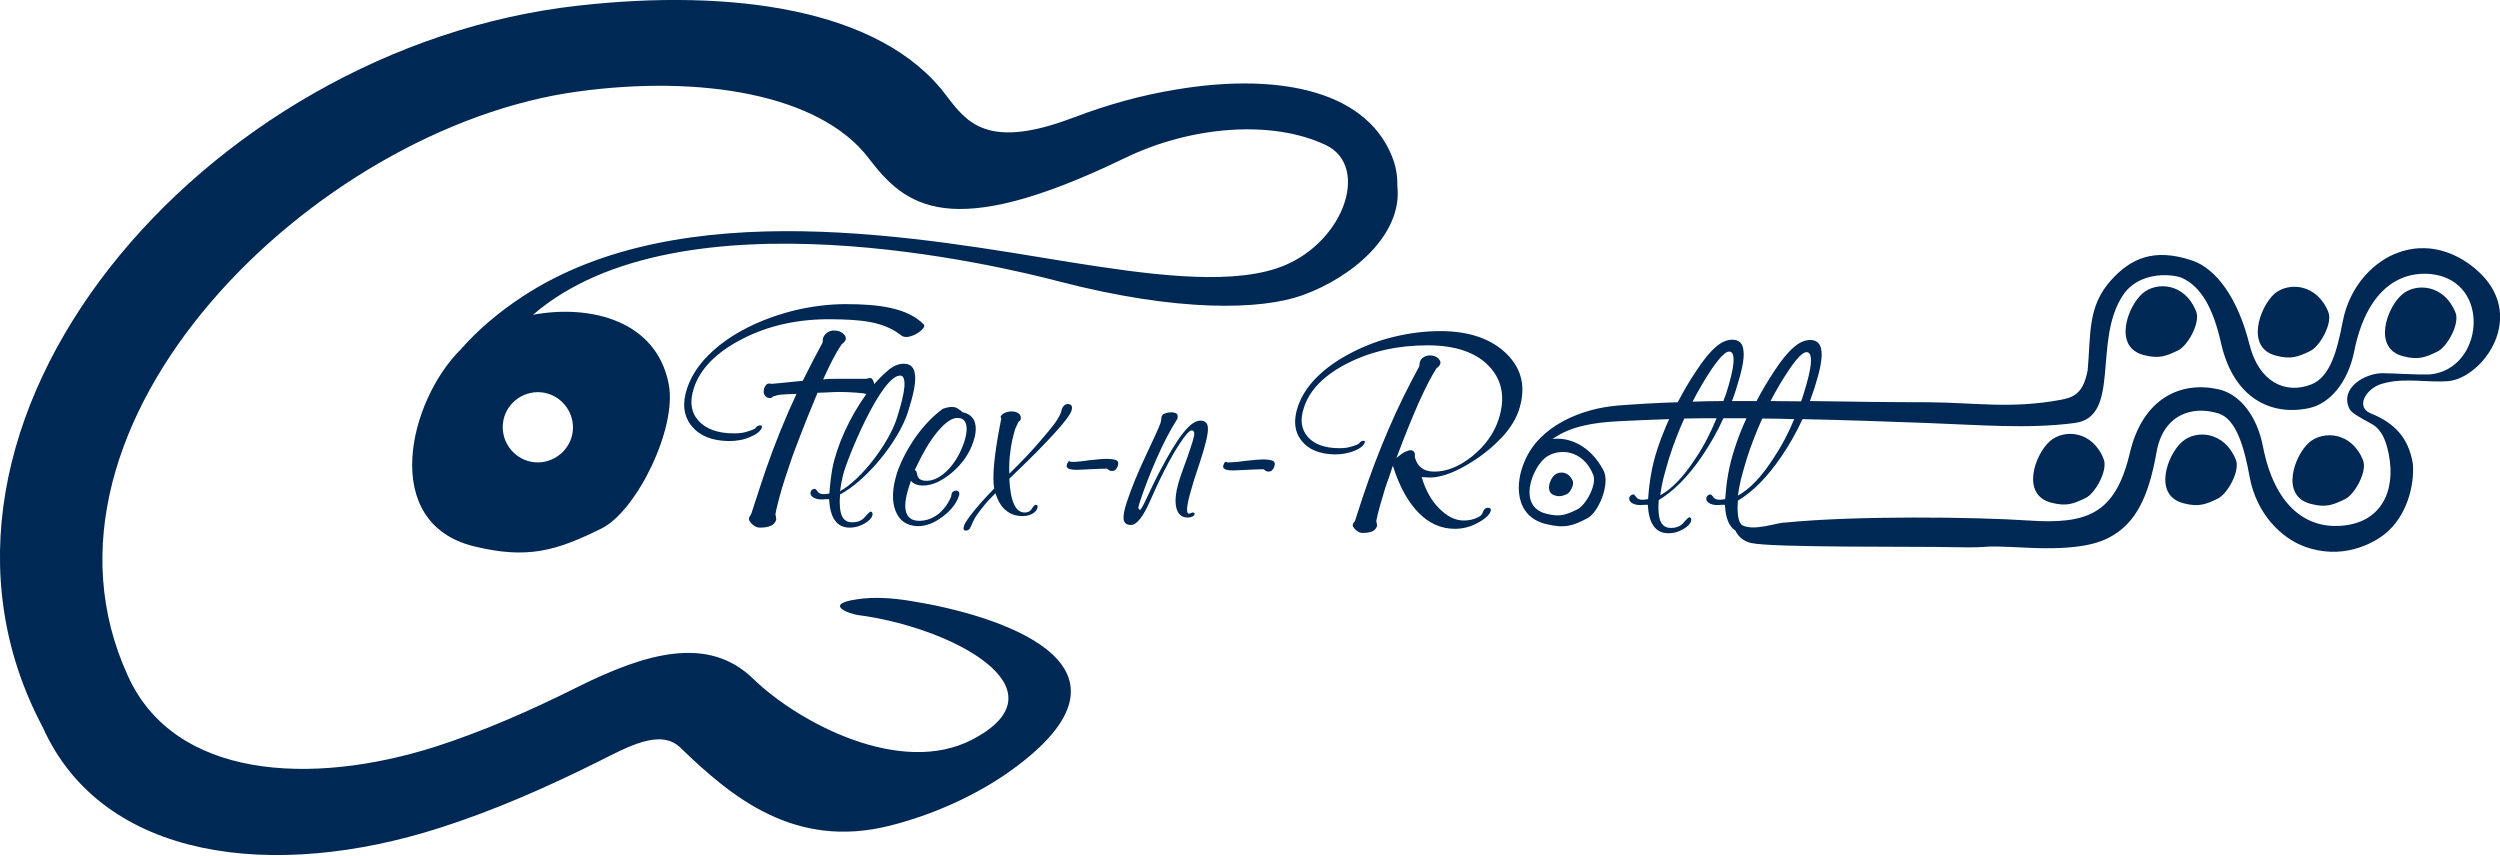
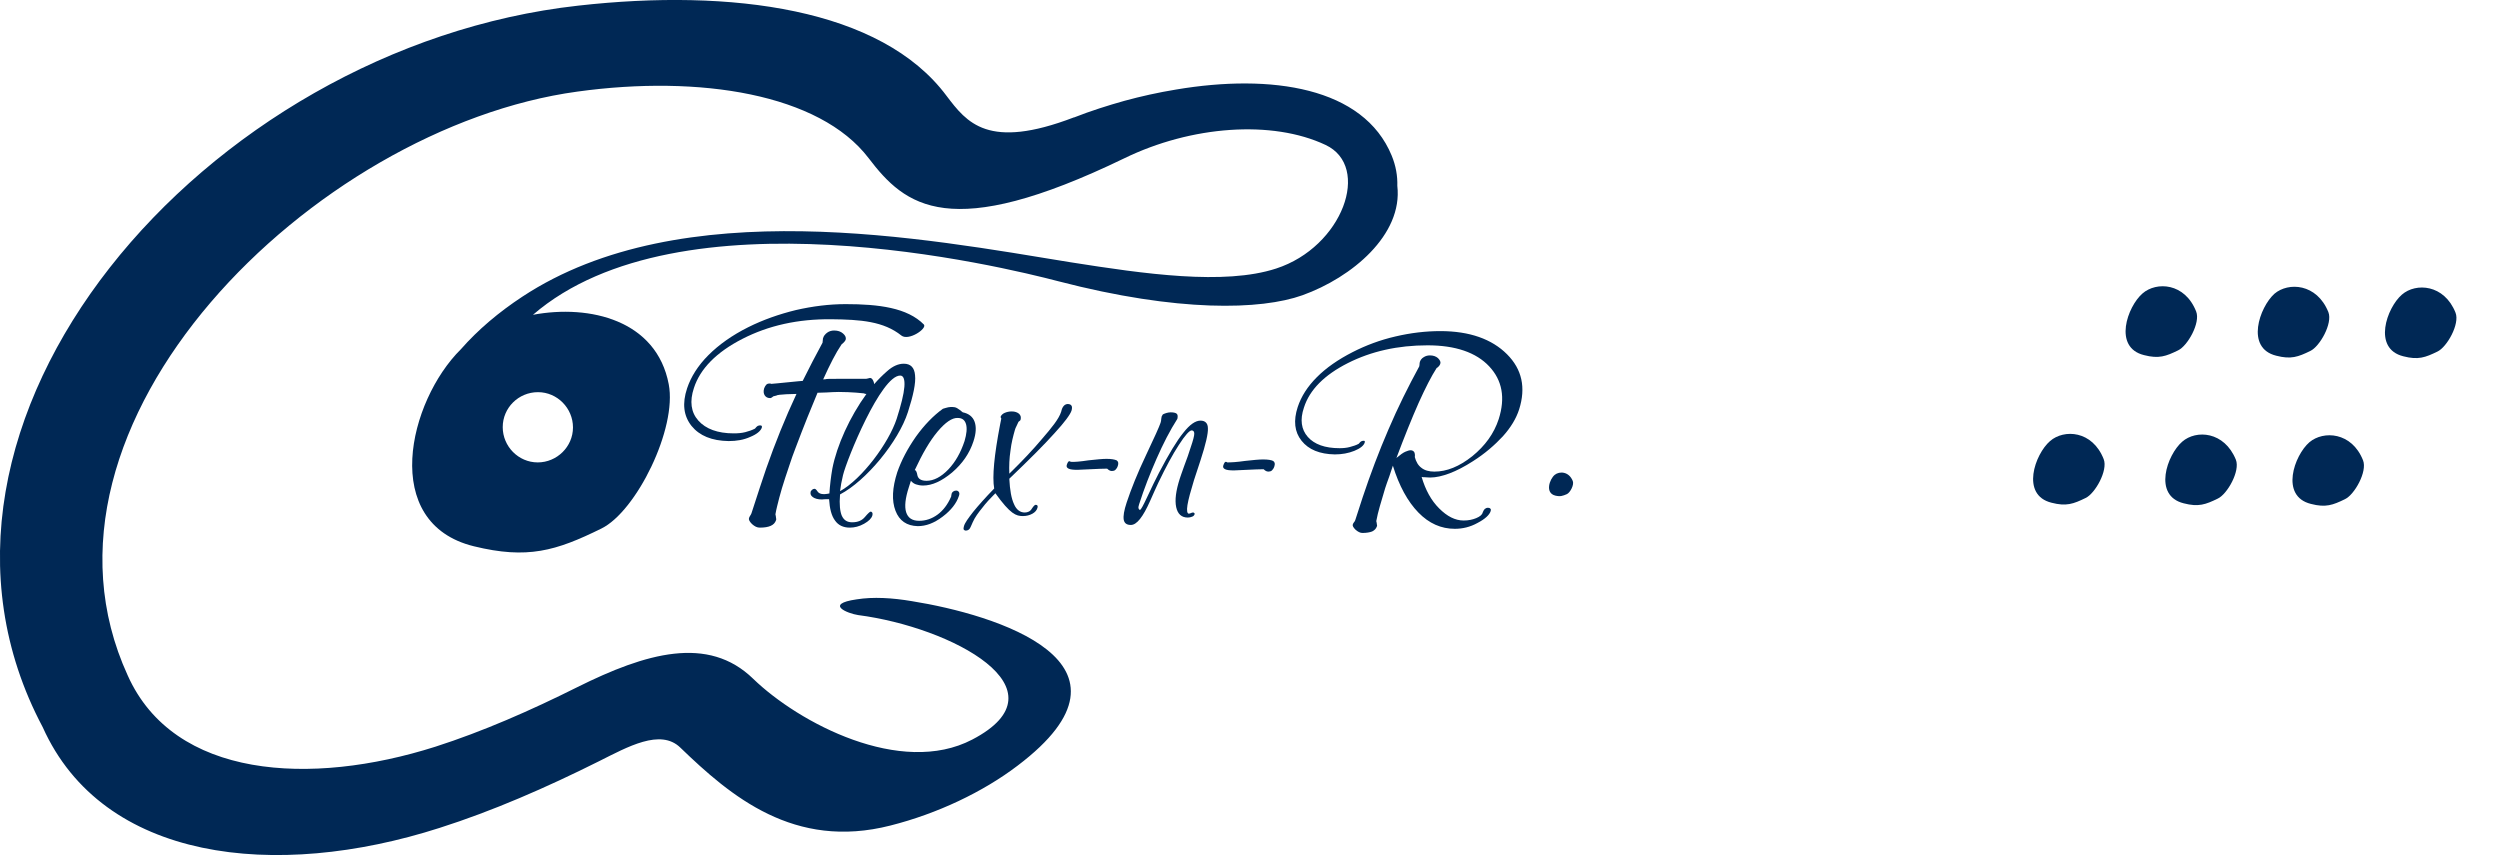
<svg xmlns="http://www.w3.org/2000/svg" width="254" height="87" viewBox="0 0 254 87" fill="none">
  <path d="M75.441 34.423C78.091 33.068 81.073 32.405 84.446 32.435C87.457 32.465 89.776 32.646 91.583 34.092C92.306 34.664 94.203 33.399 93.872 32.977C92.186 31.261 89.264 30.899 85.921 30.899C84.265 30.899 82.579 31.11 80.862 31.502C79.145 31.923 77.519 32.495 76.013 33.248C74.387 34.061 73.032 35.025 71.978 36.079C70.924 37.133 70.201 38.278 69.809 39.452C69.297 40.988 69.448 42.253 70.261 43.277C71.074 44.271 72.309 44.783 74.026 44.813C74.839 44.813 75.561 44.692 76.224 44.391C76.887 44.12 77.278 43.789 77.399 43.458C77.429 43.367 77.399 43.337 77.399 43.277C77.368 43.247 77.308 43.217 77.218 43.217C77.127 43.217 77.067 43.247 76.977 43.277C76.887 43.337 76.826 43.397 76.706 43.548C76.405 43.699 76.073 43.819 75.712 43.909C75.351 44 74.959 44.03 74.538 44.03C72.911 44.03 71.707 43.578 70.954 42.735C70.201 41.892 70.05 40.777 70.502 39.422C71.134 37.465 72.791 35.778 75.441 34.423Z" fill="#002855" />
  <path d="M92.246 41.861C92.788 40.175 93.059 38.91 92.969 38.127C92.909 37.344 92.517 36.953 91.824 36.953C91.282 36.953 90.71 37.194 90.138 37.706C89.686 38.097 89.234 38.549 88.813 39.031C88.813 38.94 88.782 38.85 88.752 38.76C88.662 38.519 88.542 38.398 88.391 38.398C88.361 38.398 88.271 38.428 88.15 38.458C88.09 38.458 88.03 38.489 87.999 38.489H86.976C86.765 38.489 86.433 38.489 86.012 38.489C85.59 38.489 85.259 38.489 85.048 38.489C83.392 38.489 84.325 38.519 83.633 38.549C84.325 37.013 84.928 35.838 85.5 34.995L85.53 34.965C85.771 34.784 85.891 34.603 85.921 34.513C85.982 34.302 85.891 34.092 85.65 33.881C85.409 33.67 85.108 33.58 84.747 33.58C84.506 33.58 84.265 33.64 84.054 33.79C83.844 33.941 83.693 34.122 83.633 34.333C83.603 34.393 83.603 34.453 83.603 34.513C83.603 34.573 83.572 34.694 83.572 34.814C82.88 36.079 82.217 37.374 81.555 38.699C81.434 38.699 81.314 38.73 81.163 38.73C78.663 38.97 78.844 38.97 78.362 39.001C78.332 39.001 78.302 38.97 78.272 38.97C78.242 38.97 78.182 38.97 78.151 38.97C78.031 38.97 77.941 39.001 77.85 39.091C77.76 39.181 77.7 39.302 77.639 39.452C77.549 39.753 77.579 39.994 77.7 40.175C77.82 40.356 78.001 40.446 78.242 40.446C78.272 40.446 78.332 40.446 78.362 40.416C78.392 40.386 78.483 40.356 78.573 40.265C79.236 40.145 78.543 40.145 79.898 40.055C80.501 40.025 80.23 40.055 80.892 40.025H80.922C80.651 40.657 80.35 41.259 80.079 41.892C78.995 44.391 78.031 46.951 77.188 49.571L76.345 52.161C76.314 52.252 76.254 52.342 76.194 52.432C76.134 52.523 76.104 52.613 76.104 52.643C76.043 52.794 76.164 53.005 76.405 53.245C76.676 53.486 76.917 53.607 77.188 53.607C77.67 53.607 78.031 53.547 78.302 53.426C78.573 53.306 78.754 53.125 78.844 52.854C78.874 52.794 78.874 52.733 78.844 52.613C78.844 52.523 78.814 52.402 78.784 52.252C78.874 51.71 79.025 51.167 79.175 50.565C79.326 49.963 79.537 49.3 79.778 48.547C79.898 48.216 80.049 47.764 80.23 47.192C80.41 46.62 80.561 46.228 80.832 45.506C81.705 43.187 82.428 41.41 83.061 39.904C84.657 39.874 84.536 39.783 86.162 39.844C86.735 39.874 87.277 39.904 87.759 39.964C87.849 39.994 87.909 40.025 87.969 40.025C87.999 40.025 88.03 40.025 88.03 40.025C86.343 42.343 85.018 45.265 84.566 47.614C84.416 48.457 84.325 49.3 84.265 50.144C84.235 50.144 84.145 50.144 84.054 50.174C83.874 50.204 83.753 50.204 83.693 50.204C83.392 50.204 83.181 50.113 83.061 49.933C82.94 49.752 82.85 49.662 82.759 49.662C82.669 49.662 82.609 49.692 82.518 49.752C82.458 49.812 82.398 49.873 82.368 49.933C82.308 50.174 82.368 50.354 82.579 50.505C82.789 50.656 83.091 50.746 83.512 50.746C83.572 50.746 83.723 50.716 83.964 50.716C84.084 50.716 84.175 50.716 84.235 50.716C84.295 51.679 84.476 52.402 84.837 52.884C85.169 53.366 85.681 53.607 86.343 53.607C86.825 53.607 87.307 53.486 87.789 53.215C88.271 52.944 88.542 52.673 88.632 52.372C88.662 52.252 88.662 52.161 88.632 52.101C88.602 52.041 88.542 51.981 88.451 51.981C88.391 51.981 88.18 52.161 87.879 52.523C87.578 52.884 87.156 53.065 86.584 53.065C86.072 53.065 85.741 52.854 85.53 52.402C85.349 51.981 85.259 51.258 85.349 50.234C87.999 48.849 91.282 44.873 92.246 41.861ZM85.65 48.276C86.042 46.65 89.505 38.157 91.463 38.157C91.794 38.157 91.945 38.549 91.885 39.302C91.824 40.055 91.553 41.139 91.102 42.554C90.288 45.024 87.578 48.668 85.349 49.903C85.409 49.421 85.5 48.879 85.65 48.276Z" fill="#002855" />
  <path d="M92.637 61.076C90.68 60.744 88.722 60.624 87.036 60.895C83.693 61.377 86.162 62.34 87.186 62.491C96.673 63.726 108.599 70.02 98.781 75.14C91.523 78.935 81.163 73.453 76.525 68.966C71.948 64.509 65.623 66.346 58.666 69.809C53.908 72.189 49.029 74.327 44.241 75.863C31.562 79.898 17.678 79.115 12.98 68.635C1.235 43.006 31.953 12.95 58.666 9.306C71.104 7.589 83.271 9.547 88.24 16.052C91.975 20.961 96.432 24.695 114.231 16.082C121.037 12.769 129.259 12.167 134.68 14.727C139.348 16.925 136.426 25.087 129.65 27.285C124.38 29.002 116.248 27.827 108.81 26.653C94.113 24.274 69.297 19.455 53.065 30.146C50.685 31.712 48.577 33.489 46.831 35.477C41.5 40.747 38.549 53.155 48.156 55.504C53.577 56.829 56.468 55.986 61.106 53.697C64.659 51.95 68.816 43.518 67.942 39.031C66.707 32.556 59.961 30.899 54.149 31.983C69.087 19.094 101.793 27.075 107.545 28.58C119.712 31.742 128.114 31.502 132.331 29.996C137.36 28.189 142.54 23.852 141.968 18.883C141.998 17.859 141.817 16.835 141.396 15.811C138.534 8.854 129.168 7.469 119.501 9.095C117.664 9.396 115.917 9.788 114.261 10.239C112.544 10.721 110.828 11.264 109.141 11.926H109.111C100.377 15.269 98.239 12.468 96.161 9.728C89.535 0.843 74.297 -1.175 58.757 0.572C20.81 4.788 -12.107 42.916 4.337 73.875C10.45 87.518 27.948 89.475 44.662 84.115C50.053 82.398 55.504 80.019 60.865 77.338C63.756 75.893 67.099 73.996 69.117 75.953C74.236 80.892 80.681 86.373 90.469 83.874C95.227 82.669 99.865 80.471 103.389 77.79C117.242 67.31 101.1 62.431 92.637 61.076ZM54.661 39.844C56.618 39.844 58.215 41.47 58.215 43.428C58.215 45.385 56.588 46.981 54.631 46.981C52.673 46.981 51.077 45.355 51.077 43.398C51.077 41.44 52.673 39.844 54.661 39.844Z" fill="#002855" />
  <path d="M92.547 48.849C92.698 49.029 92.878 49.15 93.059 49.21C93.24 49.27 93.481 49.33 93.782 49.33C94.715 49.33 95.679 48.879 96.733 48.005C97.787 47.102 98.51 46.048 98.902 44.843C99.173 44.03 99.203 43.367 99.022 42.855C98.841 42.343 98.42 42.012 97.817 41.892C97.607 41.711 97.396 41.56 97.245 41.47C97.095 41.38 96.914 41.35 96.763 41.35C96.643 41.35 96.492 41.35 96.342 41.38C96.191 41.41 96.01 41.47 95.8 41.53C94.836 42.223 93.902 43.187 93.059 44.361C92.216 45.566 91.583 46.77 91.162 47.975C90.65 49.571 90.59 50.866 90.981 51.89C91.373 52.914 92.126 53.426 93.24 53.456C94.083 53.456 94.896 53.155 95.769 52.493C96.613 51.86 97.185 51.137 97.426 50.384C97.486 50.234 97.486 50.083 97.426 49.993C97.366 49.903 97.275 49.842 97.155 49.842C97.034 49.842 96.944 49.873 96.854 49.933C96.763 49.993 96.703 50.083 96.673 50.204C96.673 50.234 96.673 50.294 96.643 50.384C96.643 50.445 96.643 50.475 96.613 50.505C96.281 51.258 95.83 51.86 95.257 52.282C94.685 52.703 94.053 52.914 93.39 52.914C92.668 52.914 92.246 52.613 92.065 52.041C91.885 51.469 91.975 50.625 92.336 49.511L92.547 48.849ZM95.257 43.849C96.041 42.916 96.733 42.434 97.305 42.464C97.757 42.464 98.028 42.675 98.149 43.096C98.269 43.518 98.209 44.09 97.998 44.813C97.607 45.987 97.064 46.951 96.342 47.704C95.619 48.457 94.866 48.849 94.143 48.849C93.601 48.849 93.3 48.668 93.21 48.306C93.149 47.945 93.059 47.764 92.939 47.764C93.722 46.078 94.475 44.783 95.257 43.849Z" fill="#002855" />
-   <path d="M107.123 44.03C108.177 42.886 108.749 42.102 108.87 41.711C108.93 41.5 108.93 41.319 108.87 41.229C108.81 41.109 108.659 41.048 108.478 41.048C108.358 41.048 108.207 41.109 108.117 41.199C107.997 41.319 107.906 41.47 107.846 41.711L107.816 41.831C107.575 42.584 106.822 43.488 105.888 44.572C104.955 45.686 103.841 46.861 102.546 48.126C102.515 47.343 102.546 46.56 102.666 45.777C102.756 44.994 102.937 44.301 103.118 43.669C103.148 43.548 103.208 43.428 103.268 43.307C103.329 43.157 103.419 43.006 103.479 42.855C103.539 42.795 103.6 42.765 103.63 42.735C103.66 42.705 103.69 42.675 103.69 42.645C103.75 42.404 103.72 42.223 103.539 42.042C103.359 41.892 103.118 41.801 102.786 41.801C102.515 41.801 102.275 41.861 102.064 41.952C101.853 42.042 101.732 42.193 101.672 42.313C101.672 42.343 101.672 42.373 101.672 42.404C101.672 42.434 101.702 42.464 101.732 42.524C101.702 42.645 101.672 42.855 101.612 43.126C101.01 46.258 100.799 48.427 101.01 49.632C100.106 50.565 99.383 51.378 98.871 52.011C98.359 52.673 98.028 53.125 97.938 53.456C97.908 53.577 97.878 53.697 97.908 53.788C97.938 53.848 98.028 53.908 98.118 53.908C98.269 53.908 98.42 53.848 98.51 53.727C98.6 53.607 98.691 53.366 98.841 53.035C99.052 52.553 99.413 52.071 99.805 51.589C100.166 51.107 100.618 50.625 101.13 50.113C101.401 50.896 101.732 51.499 102.214 51.86C102.666 52.252 103.238 52.432 103.931 52.432C104.292 52.432 104.624 52.342 104.895 52.191C105.166 52.041 105.346 51.83 105.407 51.589C105.437 51.499 105.437 51.438 105.407 51.378C105.376 51.318 105.316 51.288 105.226 51.288C105.136 51.288 105.015 51.408 104.834 51.679C104.684 51.95 104.413 52.071 104.112 52.071C103.66 52.071 103.268 51.8 103.027 51.228C102.756 50.656 102.606 49.812 102.546 48.638C104.563 46.71 106.099 45.174 107.123 44.03Z" fill="#002855" />
+   <path d="M107.123 44.03C108.177 42.886 108.749 42.102 108.87 41.711C108.93 41.5 108.93 41.319 108.87 41.229C108.81 41.109 108.659 41.048 108.478 41.048C108.358 41.048 108.207 41.109 108.117 41.199C107.997 41.319 107.906 41.47 107.846 41.711L107.816 41.831C107.575 42.584 106.822 43.488 105.888 44.572C104.955 45.686 103.841 46.861 102.546 48.126C102.515 47.343 102.546 46.56 102.666 45.777C102.756 44.994 102.937 44.301 103.118 43.669C103.148 43.548 103.208 43.428 103.268 43.307C103.329 43.157 103.419 43.006 103.479 42.855C103.539 42.795 103.6 42.765 103.63 42.735C103.66 42.705 103.69 42.675 103.69 42.645C103.75 42.404 103.72 42.223 103.539 42.042C103.359 41.892 103.118 41.801 102.786 41.801C102.515 41.801 102.275 41.861 102.064 41.952C101.853 42.042 101.732 42.193 101.672 42.313C101.672 42.343 101.672 42.373 101.672 42.404C101.672 42.434 101.702 42.464 101.732 42.524C101.702 42.645 101.672 42.855 101.612 43.126C101.01 46.258 100.799 48.427 101.01 49.632C100.106 50.565 99.383 51.378 98.871 52.011C98.359 52.673 98.028 53.125 97.938 53.456C97.908 53.577 97.878 53.697 97.908 53.788C97.938 53.848 98.028 53.908 98.118 53.908C98.269 53.908 98.42 53.848 98.51 53.727C98.6 53.607 98.691 53.366 98.841 53.035C99.052 52.553 99.413 52.071 99.805 51.589C100.166 51.107 100.618 50.625 101.13 50.113C102.666 52.252 103.238 52.432 103.931 52.432C104.292 52.432 104.624 52.342 104.895 52.191C105.166 52.041 105.346 51.83 105.407 51.589C105.437 51.499 105.437 51.438 105.407 51.378C105.376 51.318 105.316 51.288 105.226 51.288C105.136 51.288 105.015 51.408 104.834 51.679C104.684 51.95 104.413 52.071 104.112 52.071C103.66 52.071 103.268 51.8 103.027 51.228C102.756 50.656 102.606 49.812 102.546 48.638C104.563 46.71 106.099 45.174 107.123 44.03Z" fill="#002855" />
  <path d="M112.424 46.62C112.032 46.62 111.4 46.68 110.587 46.77C109.773 46.891 109.171 46.951 108.78 46.921L108.75 46.891C108.689 46.861 108.659 46.861 108.629 46.861C108.599 46.861 108.539 46.891 108.509 46.951C108.478 47.011 108.418 47.102 108.388 47.222C108.328 47.403 108.388 47.523 108.569 47.614C108.75 47.704 109.051 47.734 109.472 47.734C109.683 47.734 110.105 47.704 110.797 47.674C111.46 47.644 112.032 47.614 112.484 47.614C112.574 47.704 112.665 47.764 112.725 47.794C112.785 47.825 112.875 47.855 112.966 47.855C113.086 47.855 113.237 47.825 113.327 47.734C113.418 47.644 113.508 47.523 113.568 47.343C113.658 47.072 113.628 46.891 113.448 46.77C113.237 46.68 112.906 46.62 112.424 46.62Z" fill="#002855" />
  <path d="M128.325 46.68C127.934 46.68 127.301 46.74 126.488 46.831C125.675 46.951 125.072 46.981 124.681 46.981L124.651 46.951C124.591 46.921 124.561 46.921 124.53 46.921C124.5 46.921 124.44 46.951 124.41 47.011C124.38 47.072 124.32 47.162 124.289 47.282C124.229 47.463 124.289 47.584 124.47 47.674C124.651 47.764 124.952 47.794 125.374 47.794C125.584 47.794 126.006 47.764 126.699 47.734C127.361 47.704 127.934 47.674 128.385 47.674C128.476 47.764 128.566 47.825 128.626 47.855C128.686 47.885 128.777 47.915 128.867 47.915C128.988 47.915 129.138 47.885 129.229 47.794C129.319 47.704 129.409 47.584 129.469 47.403C129.56 47.132 129.53 46.951 129.349 46.831C129.168 46.74 128.837 46.68 128.325 46.68Z" fill="#002855" />
  <path d="M121.971 42.735C121.459 42.735 120.886 43.126 120.224 43.97C119.561 44.783 118.748 46.138 117.754 48.035C117.393 48.728 117.001 49.541 116.58 50.445C116.158 51.348 115.917 51.8 115.827 51.8C115.736 51.8 115.706 51.74 115.676 51.649C115.646 51.559 115.676 51.408 115.736 51.228C116.248 49.632 116.851 48.096 117.513 46.59C118.176 45.084 118.869 43.729 119.621 42.554C119.682 42.283 119.652 42.133 119.561 42.042C119.471 41.952 119.26 41.892 118.929 41.892C118.808 41.892 118.658 41.922 118.537 41.952C118.417 41.982 118.266 42.042 118.146 42.102L118.025 42.313C117.995 42.494 117.965 42.645 117.965 42.735C117.935 42.855 117.935 42.916 117.905 42.976C117.784 43.337 117.303 44.421 116.429 46.258C115.556 48.096 114.923 49.692 114.472 51.047C114.201 51.86 114.11 52.432 114.17 52.794C114.231 53.155 114.472 53.336 114.893 53.336C115.496 53.336 116.128 52.523 116.851 50.896C117.182 50.113 117.483 49.511 117.694 49.029C118.447 47.463 119.14 46.168 119.772 45.204C120.404 44.211 120.856 43.729 121.067 43.729C121.248 43.729 121.338 43.849 121.338 44.06C121.338 44.271 121.218 44.753 120.977 45.445C120.796 46.017 120.585 46.65 120.314 47.343C120.073 48.065 119.892 48.487 119.862 48.638C119.471 49.872 119.35 50.806 119.501 51.529C119.652 52.221 120.043 52.583 120.676 52.583C120.826 52.583 120.977 52.553 121.127 52.492C121.278 52.432 121.338 52.342 121.368 52.252C121.398 52.191 121.368 52.161 121.338 52.131C121.308 52.101 121.278 52.071 121.248 52.071C121.187 52.071 121.097 52.071 121.007 52.131C120.886 52.161 120.826 52.191 120.796 52.191C120.615 52.191 120.555 51.89 120.645 51.318C120.736 50.746 120.977 49.872 121.308 48.788L121.971 46.77C122.513 45.114 122.754 44.03 122.723 43.518C122.723 43.006 122.452 42.735 121.971 42.735Z" fill="#002855" />
  <path d="M231.262 36.139C232.768 36.531 233.491 36.26 234.726 35.658C235.689 35.206 237.015 32.857 236.563 31.712C235.388 28.791 232.497 28.64 231.082 29.845C229.576 31.2 228.1 35.356 231.262 36.139Z" fill="#002855" />
  <path d="M221.715 44.873C220.179 46.198 218.704 50.354 221.866 51.137C223.372 51.529 224.095 51.258 225.329 50.656C226.293 50.204 227.618 47.855 227.166 46.71C225.992 43.819 223.131 43.638 221.715 44.873Z" fill="#002855" />
  <path d="M244.032 29.936C242.496 31.261 241.02 35.417 244.182 36.2C245.688 36.591 246.411 36.32 247.646 35.718C248.609 35.266 249.934 32.917 249.483 31.773C248.338 28.881 245.447 28.701 244.032 29.936Z" fill="#002855" />
  <path d="M217.68 29.815C216.144 31.14 214.668 35.296 217.83 36.079C219.336 36.471 220.059 36.2 221.294 35.597C222.258 35.146 223.583 32.797 223.131 31.652C221.987 28.731 219.095 28.58 217.68 29.815Z" fill="#002855" />
  <path d="M234.635 44.933C233.099 46.258 231.624 50.414 234.786 51.197C236.292 51.589 237.014 51.318 238.249 50.716C239.213 50.264 240.538 47.915 240.086 46.77C238.942 43.879 236.051 43.729 234.635 44.933Z" fill="#002855" />
  <path d="M208.284 44.813C206.748 46.138 205.272 50.294 208.434 51.077C209.94 51.469 210.663 51.197 211.898 50.595C212.861 50.144 214.186 47.794 213.735 46.65C212.59 43.729 209.699 43.578 208.284 44.813Z" fill="#002855" />
-   <path d="M251.47 27.285C250.386 26.382 247.435 24.304 243.67 25.659C241.351 26.472 238.731 28.881 238.008 32.736C237.466 35.537 236.774 38.308 234.816 39.061C232.196 40.085 229.516 38.82 228.552 35.025C227.377 30.297 225.179 27.315 222.739 26.472C218.794 25.147 216.475 26.291 214.518 28.43C212.078 31.11 212.44 33.881 212.108 37.615C211.657 39.904 210.813 40.356 209.338 40.627C204.278 41.56 200.694 40.898 195.816 40.868C191.9 40.868 187.895 40.807 183.89 40.747C184.04 40.326 184.191 39.874 184.341 39.452C184.883 37.766 185.154 36.501 185.064 35.718C185.004 34.935 184.612 34.543 183.92 34.543C183.378 34.543 182.805 34.784 182.233 35.296C181.631 35.808 180.968 36.621 180.245 37.736C179.613 38.699 179.011 39.693 178.469 40.747C177.625 40.747 176.812 40.747 175.969 40.747C176.12 40.326 176.3 39.874 176.421 39.422C176.963 37.736 177.234 36.471 177.143 35.688C177.083 34.905 176.722 34.513 175.999 34.513C175.457 34.513 174.885 34.754 174.313 35.266C173.71 35.778 173.048 36.591 172.325 37.706C171.632 38.729 171.03 39.783 170.458 40.868C168.41 40.928 166.392 41.048 164.404 41.199C160.61 41.5 156.393 43.307 154.918 46.831C153.924 49.029 153.834 52.462 157.086 53.245C159.014 53.727 159.857 53.396 161.302 52.643C162.387 52.071 163.651 49.15 162.899 47.764C161.573 45.265 159.435 44.391 157.749 44.602C159.556 43.277 162.055 42.916 164.495 42.795C166.151 42.705 167.838 42.645 169.584 42.584C169.133 43.578 168.741 44.572 168.41 45.566C168.109 46.469 167.898 47.343 167.747 48.186C167.597 49.029 167.506 49.872 167.446 50.716C167.416 50.716 167.326 50.716 167.235 50.746C167.055 50.776 166.934 50.776 166.874 50.776C166.573 50.776 166.362 50.686 166.241 50.505C166.121 50.324 166.031 50.234 165.94 50.234C165.85 50.234 165.79 50.264 165.699 50.324C165.639 50.384 165.579 50.445 165.549 50.505C165.489 50.746 165.549 50.926 165.76 51.077C165.97 51.228 166.272 51.318 166.693 51.318C166.753 51.318 166.904 51.288 167.145 51.288C167.265 51.288 167.356 51.288 167.416 51.288C167.476 52.252 167.657 52.974 168.018 53.456C168.35 53.938 168.862 54.179 169.524 54.179C170.006 54.179 170.488 54.059 170.97 53.788C171.452 53.517 171.723 53.245 171.813 52.944C171.843 52.824 171.843 52.733 171.813 52.673C171.783 52.613 171.723 52.553 171.632 52.553C171.572 52.553 171.361 52.733 171.06 53.095C170.759 53.456 170.337 53.637 169.765 53.637C169.253 53.637 168.922 53.426 168.711 52.974C168.53 52.553 168.44 51.83 168.53 50.806C170.036 49.903 171.512 48.427 172.927 46.349C173.74 45.144 174.493 43.849 175.096 42.494C175.879 42.494 176.662 42.494 177.445 42.494C176.963 43.518 176.571 44.542 176.24 45.566C175.939 46.469 175.728 47.343 175.577 48.186C175.427 49.029 175.337 49.872 175.276 50.716C175.246 50.716 175.156 50.716 175.065 50.746C174.885 50.776 174.764 50.776 174.704 50.776C174.403 50.776 174.192 50.686 174.072 50.505C173.951 50.324 173.861 50.234 173.77 50.234C173.68 50.234 173.62 50.264 173.53 50.324C173.469 50.384 173.409 50.445 173.379 50.505C173.319 50.746 173.379 50.926 173.59 51.077C173.801 51.228 174.102 51.318 174.523 51.318C174.584 51.318 174.734 51.288 174.975 51.288C175.096 51.288 175.186 51.288 175.246 51.288C175.306 52.252 175.487 52.974 175.848 53.456C175.969 53.637 176.12 53.788 176.3 53.878C176.571 54.45 177.083 54.992 177.926 55.173C180.125 55.655 194.4 55.504 198.526 55.594C203.375 55.685 200.062 55.354 206.085 55.655C211.295 55.896 213.373 55.173 214.638 54.42C216.957 53.035 218.282 50.595 219.095 45.987C219.758 42.102 222.739 41.169 225.42 42.012C227.227 42.584 228.04 45.566 228.552 48.397C229.244 52.252 231.834 54.691 234.153 55.534C237.918 56.92 241.05 55.263 242.315 54.239C244.543 52.462 245.327 49.27 245.146 47.132C244.724 44.482 243.279 42.976 240.899 42.012C239.635 41.5 240.086 40.326 240.749 39.723C241.261 39.241 241.743 39.031 242.435 38.88C244.483 38.398 246.622 38.88 248.669 38.729C252.223 38.489 257.042 31.953 251.47 27.285ZM161.875 48.246C162.266 49.27 161.092 51.378 160.218 51.77C159.104 52.312 158.471 52.553 157.086 52.191C154.225 51.469 155.58 47.734 156.936 46.56C158.231 45.475 160.821 45.596 161.875 48.246ZM172.295 46.529C171.09 48.397 169.885 49.662 168.681 50.324C168.741 49.842 168.831 49.3 168.982 48.668C169.133 48.066 169.343 47.343 169.584 46.529C170.036 45.114 170.548 43.789 171.12 42.524C172.204 42.494 173.289 42.494 174.403 42.494C173.801 43.97 173.108 45.325 172.295 46.529ZM175.096 40.747C174.042 40.747 172.987 40.777 171.964 40.807C172.265 40.205 172.596 39.633 172.927 39.061C174.252 36.832 175.156 35.718 175.698 35.718C176.029 35.718 176.18 36.109 176.12 36.862C176.059 37.615 175.788 38.699 175.337 40.115C175.246 40.326 175.156 40.536 175.096 40.747ZM180.788 39.121C182.113 36.892 183.016 35.778 183.558 35.778C183.89 35.778 184.04 36.17 183.98 36.922C183.92 37.675 183.649 38.76 183.197 40.175C183.137 40.386 183.076 40.566 182.986 40.777C181.962 40.777 180.938 40.747 179.884 40.747C180.185 40.175 180.486 39.633 180.788 39.121ZM176.872 48.728C177.023 48.126 177.234 47.403 177.475 46.59C177.927 45.174 178.469 43.819 179.041 42.524C180.125 42.524 181.209 42.554 182.293 42.584C181.691 44.03 180.998 45.355 180.185 46.56C178.981 48.427 177.776 49.692 176.571 50.354C176.632 49.903 176.722 49.361 176.872 48.728ZM246.923 38.037C245.688 38.097 242.977 37.916 242.074 37.916C240.297 37.916 237.737 39.392 238.671 41.47C238.882 41.982 239.785 42.404 240.839 43.006C242.104 43.608 242.496 45.114 242.706 46.198C243.429 49.903 241.923 53.185 237.737 53.426C234.244 53.637 231.082 51.378 229.907 45.325C229.305 42.223 227.528 39.994 225.359 39.543C221.505 38.699 217.68 40.506 216.385 46.048C214.909 52.282 211.988 53.276 206.115 52.884C200.694 52.523 188.558 52.372 181.36 53.095C180.607 53.065 178.167 54.029 176.963 53.336C176.903 53.245 176.812 53.155 176.752 53.035C176.571 52.613 176.481 51.89 176.571 50.866C178.077 49.963 179.553 48.487 180.968 46.409C181.781 45.234 182.504 43.94 183.137 42.584C187.443 42.675 191.72 42.825 195.785 42.976C200.905 43.157 206.055 43.608 210.783 42.976C215.542 42.373 212.59 34.634 215.692 29.996C217.288 27.586 220.541 27.797 221.655 28.219C223.673 29.122 224.878 31.381 225.661 34.875C226.926 40.446 230.72 42.283 234.575 41.47C236.743 41.018 238.55 38.82 239.183 35.718C240.387 29.665 243.61 27.466 247.103 27.858C253.157 28.61 252.344 37.495 246.923 38.037Z" fill="#002855" />
  <path d="M153.111 35.989C151.575 34.453 149.316 33.64 146.335 33.64C144.859 33.64 143.323 33.821 141.787 34.182C140.221 34.543 138.775 35.085 137.42 35.778C135.945 36.531 134.74 37.374 133.806 38.308C132.843 39.272 132.21 40.265 131.849 41.35C131.397 42.735 131.517 43.879 132.24 44.783C132.963 45.686 134.077 46.138 135.613 46.168C136.336 46.168 136.999 46.048 137.601 45.807C138.203 45.566 138.565 45.265 138.655 44.964C138.685 44.873 138.655 44.843 138.655 44.813C138.625 44.783 138.595 44.783 138.504 44.783C138.444 44.783 138.354 44.813 138.294 44.843C138.233 44.873 138.143 44.964 138.053 45.084C137.782 45.235 137.48 45.325 137.149 45.415C136.818 45.506 136.457 45.536 136.095 45.536C134.619 45.536 133.535 45.144 132.873 44.391C132.21 43.638 132.06 42.645 132.481 41.41C133.053 39.603 134.559 38.097 136.938 36.892C139.318 35.688 142.028 35.085 145.04 35.085C147.871 35.085 149.979 35.808 151.304 37.224C152.629 38.639 152.96 40.416 152.268 42.584C151.786 44.06 150.882 45.295 149.587 46.349C148.262 47.403 146.997 47.915 145.732 47.915C145.19 47.915 144.738 47.794 144.407 47.523C144.076 47.282 143.865 46.891 143.745 46.439C143.775 46.228 143.745 46.048 143.684 45.927C143.594 45.807 143.474 45.746 143.323 45.746C143.172 45.746 142.992 45.807 142.781 45.897C142.57 45.987 142.269 46.198 141.877 46.529C142.691 44.361 143.443 42.494 144.136 40.928C144.829 39.392 145.431 38.218 145.973 37.374H146.003C146.244 37.194 146.305 37.043 146.335 36.953C146.395 36.772 146.305 36.591 146.094 36.38C145.883 36.2 145.612 36.109 145.281 36.109C145.04 36.109 144.829 36.17 144.648 36.29C144.437 36.41 144.317 36.591 144.257 36.772C144.257 36.832 144.227 36.862 144.227 36.953C144.227 37.013 144.226 37.103 144.196 37.224C143.082 39.272 142.028 41.38 141.064 43.638C140.101 45.867 139.227 48.186 138.444 50.535L137.691 52.854C137.661 52.944 137.601 53.035 137.541 53.095C137.48 53.185 137.45 53.245 137.45 53.276C137.39 53.426 137.511 53.607 137.721 53.818C137.962 54.029 138.203 54.149 138.414 54.149C138.836 54.149 139.167 54.089 139.408 53.998C139.649 53.878 139.799 53.727 139.89 53.486C139.92 53.426 139.92 53.366 139.89 53.276C139.89 53.185 139.86 53.065 139.83 52.944C139.92 52.462 140.04 51.95 140.191 51.438C140.342 50.896 140.522 50.294 140.733 49.601C140.823 49.3 140.974 48.909 141.155 48.397C141.335 47.885 141.456 47.523 141.516 47.313C142.148 49.361 143.022 50.957 144.106 52.071C145.19 53.185 146.425 53.727 147.81 53.727C148.593 53.727 149.376 53.547 150.129 53.125C150.882 52.733 151.334 52.312 151.454 51.92C151.484 51.83 151.484 51.74 151.424 51.679C151.364 51.619 151.304 51.589 151.183 51.589C151.063 51.589 150.973 51.619 150.852 51.709C150.762 51.8 150.701 51.92 150.641 52.071C150.581 52.312 150.34 52.493 149.979 52.643C149.617 52.794 149.196 52.884 148.714 52.884C147.84 52.884 147.027 52.462 146.214 51.649C145.401 50.836 144.829 49.782 144.437 48.457C144.528 48.487 144.648 48.487 144.769 48.487C144.889 48.487 145.07 48.517 145.311 48.517C145.883 48.517 146.545 48.367 147.268 48.096C147.991 47.825 148.804 47.403 149.647 46.861C150.882 46.078 151.876 45.204 152.689 44.331C153.502 43.428 154.044 42.524 154.346 41.59C155.038 39.392 154.647 37.525 153.111 35.989Z" fill="#002855" />
  <path d="M158.02 50.354C158.532 50.475 158.773 50.384 159.194 50.204C159.525 50.053 159.947 49.27 159.797 48.879C159.405 47.885 158.441 47.855 157.959 48.246C157.447 48.668 156.935 50.083 158.02 50.354Z" fill="#002855" />
</svg>